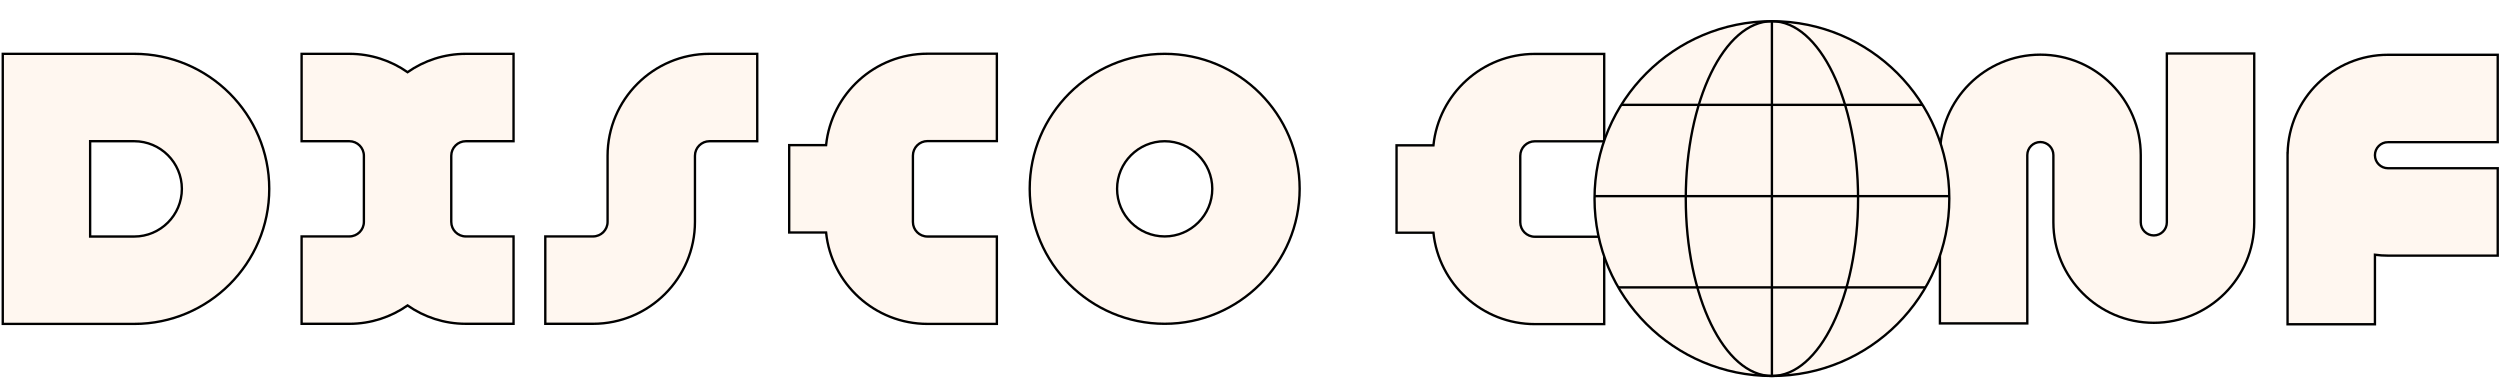
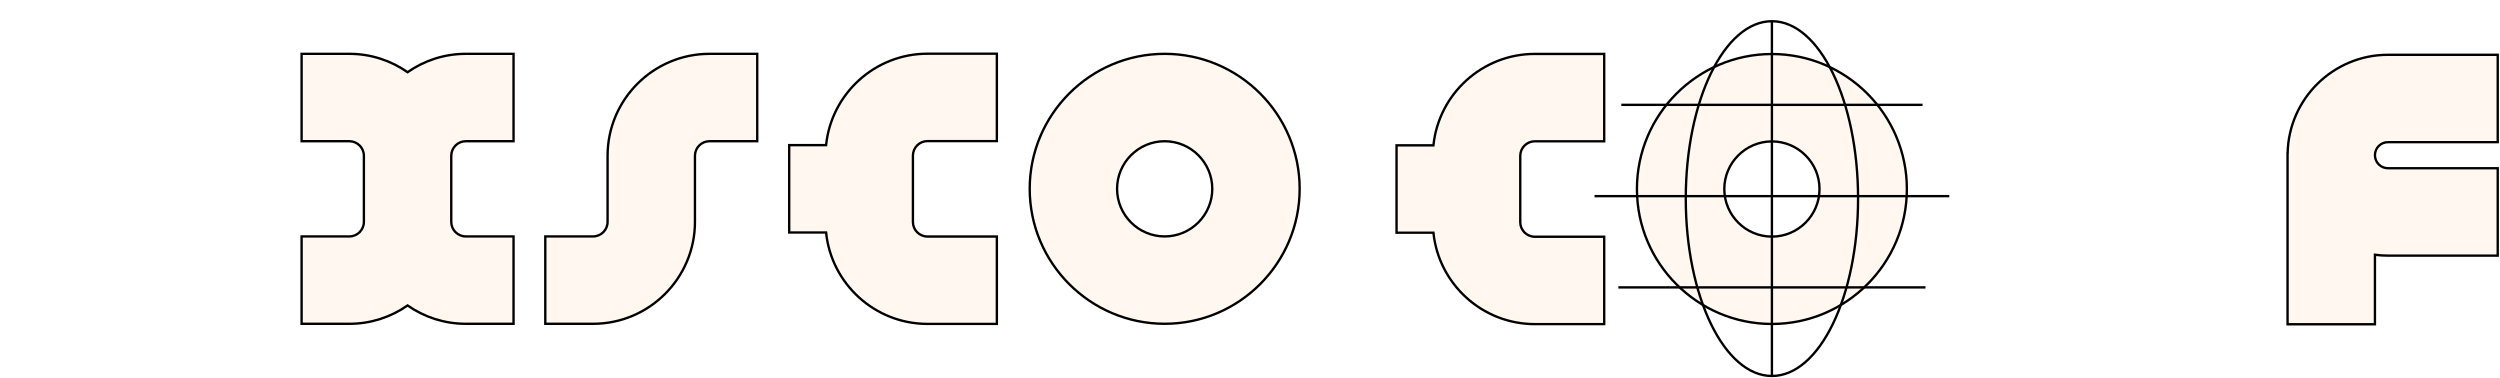
<svg xmlns="http://www.w3.org/2000/svg" width="1111" height="168" viewBox="0 0 1111 168" fill="none">
  <g filter="url(#filter0_d_1_305)">
-     <path d="M962.946 90.402C962.946 93.601 960.348 96.199 957.149 96.199C953.951 96.199 951.353 93.601 951.353 90.402V60.495C951.353 35.894 931.337 15.869 906.727 15.869C882.117 15.869 862.102 35.884 862.102 60.495V135.296H900.931V60.495C900.931 57.296 903.528 54.698 906.727 54.698C909.926 54.698 912.524 57.296 912.524 60.495V90.402C912.524 115.003 932.539 135.028 957.149 135.028C981.76 135.028 1001.78 115.012 1001.78 90.402V15.342H962.946V90.402Z" fill="#FFF7F0" stroke="black" stroke-width="1.053" />
    <path d="M637.016 56.158H620.625V94.987H637.016C639.365 117.776 658.677 135.609 682.077 135.609H712.909V96.781H682.077C678.508 96.781 675.605 93.878 675.605 90.309V60.836C675.605 57.267 678.508 54.364 682.077 54.364H712.909V15.535H682.077C658.677 15.535 639.365 33.369 637.016 56.158Z" fill="#FFF7F0" stroke="black" stroke-width="1.053" />
    <path d="M367.11 56.066H350.719V94.895H367.11C369.458 117.684 388.771 135.518 412.17 135.518H443.002V96.689H412.17C408.602 96.689 405.699 93.786 405.699 90.217V60.744C405.699 57.175 408.602 54.273 412.17 54.273H443.002V15.444H412.17C388.771 15.444 369.458 33.277 367.11 56.066Z" fill="#FFF7F0" stroke="black" stroke-width="1.053" />
    <path d="M787.435 15.582C754.356 15.582 727.453 42.495 727.453 75.564C727.453 108.633 754.365 135.545 787.435 135.545C820.504 135.545 847.416 108.633 847.416 75.564C847.416 42.495 820.513 15.582 787.435 15.582ZM787.435 96.726C775.768 96.726 766.282 87.231 766.282 75.573C766.282 63.915 775.777 54.42 787.435 54.42C799.093 54.42 808.587 63.915 808.587 75.573C808.587 87.231 799.093 96.726 787.435 96.726Z" fill="#FFF7F0" stroke="black" stroke-width="1.053" />
    <path d="M517.583 15.499C484.505 15.499 457.602 42.411 457.602 75.481C457.602 108.55 484.514 135.462 517.583 135.462C550.653 135.462 577.565 108.55 577.565 75.481C577.565 42.411 550.653 15.499 517.583 15.499ZM517.583 96.643C505.916 96.643 496.431 87.148 496.431 75.49C496.431 63.832 505.925 54.337 517.583 54.337C529.241 54.337 538.736 63.832 538.736 75.49C538.736 87.148 529.241 96.643 517.583 96.643Z" fill="#FFF7F0" stroke="black" stroke-width="1.053" />
    <path d="M1061.22 54.754H1109.99V15.925H1061.22C1036.92 15.925 1017.11 35.441 1016.62 59.626H1016.59V135.676H1055.42V104.788C1057.32 105.038 1059.25 105.176 1061.22 105.176H1109.99V66.338H1061.22C1058.02 66.338 1055.42 63.74 1055.42 60.541C1055.42 57.343 1058.02 54.745 1061.22 54.745V54.754Z" fill="#FFF7F0" stroke="black" stroke-width="1.053" />
    <path d="M270.008 60.8V90.171C270.008 93.74 267.105 96.643 263.536 96.643H242.328V135.472H263.536C288.516 135.472 308.837 115.151 308.837 90.171V60.8C308.837 57.231 311.74 54.328 315.308 54.328H336.516V15.499H315.308C290.328 15.499 270.008 35.82 270.008 60.8Z" fill="#FFF7F0" stroke="black" stroke-width="1.053" />
    <path d="M181.125 23.653C173.785 18.522 164.863 15.499 155.239 15.499H134.031V54.328H155.239C158.808 54.328 161.711 57.231 161.711 60.8V90.171C161.711 93.74 158.808 96.643 155.239 96.643H134.031V135.472H155.239C164.863 135.472 173.785 132.449 181.125 127.318C188.466 132.449 197.387 135.472 207.011 135.472H228.219V96.643H207.011C203.443 96.643 200.54 93.74 200.54 90.171V60.8C200.54 57.231 203.443 54.328 207.011 54.328H228.219V15.499H207.011C197.387 15.499 188.466 18.522 181.125 23.653Z" fill="#FFF7F0" stroke="black" stroke-width="1.053" />
-     <path d="M59.646 15.499H1.227V135.518H59.646C92.734 135.518 119.655 108.597 119.655 75.509C119.655 42.421 92.734 15.499 59.646 15.499ZM59.646 96.689H40.056V54.328H59.646C71.322 54.328 80.826 63.832 80.826 75.509C80.826 87.185 71.322 96.689 59.646 96.689Z" fill="#FFF7F0" stroke="black" stroke-width="1.053" />
  </g>
  <g filter="url(#filter1_d_1_305)">
-     <path d="M787.441 158.662C830.978 158.662 866.272 123.369 866.272 79.831C866.272 36.294 830.978 1 787.441 1C743.903 1 708.609 36.294 708.609 79.831C708.609 123.369 743.903 158.662 787.441 158.662Z" fill="#FFF7F0" stroke="black" stroke-width="1.053" stroke-miterlimit="10" />
    <path d="M787.44 158.662C808.583 158.662 825.724 123.369 825.724 79.831C825.724 36.294 808.583 1 787.44 1C766.296 1 749.156 36.294 749.156 79.831C749.156 123.369 766.296 158.662 787.44 158.662Z" stroke="black" stroke-width="1.053" stroke-miterlimit="10" />
    <path d="M787.438 1V158.662" stroke="black" stroke-width="1.053" stroke-miterlimit="10" />
    <path d="M866.272 78.737H708.609" stroke="black" stroke-width="1.053" stroke-miterlimit="10" />
-     <path d="M855.691 119.291H820.583H787.436H754.288H719.188" stroke="black" stroke-width="1.053" stroke-miterlimit="10" />
+     <path d="M855.691 119.291H787.436H754.288H719.188" stroke="black" stroke-width="1.053" stroke-miterlimit="10" />
    <path d="M854.377 38.169H819.952H787.446H754.941H720.516" stroke="black" stroke-width="1.053" stroke-miterlimit="10" />
  </g>
  <defs>
    <filter id="filter0_d_1_305" x="0.7" y="14.815" width="1109.81" height="129.813" filterUnits="userSpaceOnUse" color-interpolation-filters="sRGB">
      <feFlood flood-opacity="0" result="BackgroundImageFix" />
      <feColorMatrix in="SourceAlpha" type="matrix" values="0 0 0 0 0 0 0 0 0 0 0 0 0 0 0 0 0 0 127 0" result="hardAlpha" />
      <feOffset dy="8.426" />
      <feComposite in2="hardAlpha" operator="out" />
      <feColorMatrix type="matrix" values="0 0 0 0 0 0 0 0 0 0 0 0 0 0 0 0 0 0 1 0" />
      <feBlend mode="normal" in2="BackgroundImageFix" result="effect1_dropShadow_1_305" />
      <feBlend mode="normal" in="SourceGraphic" in2="effect1_dropShadow_1_305" result="shape" />
    </filter>
    <filter id="filter1_d_1_305" x="708.083" y="0.473" width="158.716" height="167.141" filterUnits="userSpaceOnUse" color-interpolation-filters="sRGB">
      <feFlood flood-opacity="0" result="BackgroundImageFix" />
      <feColorMatrix in="SourceAlpha" type="matrix" values="0 0 0 0 0 0 0 0 0 0 0 0 0 0 0 0 0 0 127 0" result="hardAlpha" />
      <feOffset dy="8.426" />
      <feComposite in2="hardAlpha" operator="out" />
      <feColorMatrix type="matrix" values="0 0 0 0 0 0 0 0 0 0 0 0 0 0 0 0 0 0 1 0" />
      <feBlend mode="normal" in2="BackgroundImageFix" result="effect1_dropShadow_1_305" />
      <feBlend mode="normal" in="SourceGraphic" in2="effect1_dropShadow_1_305" result="shape" />
    </filter>
  </defs>
</svg>